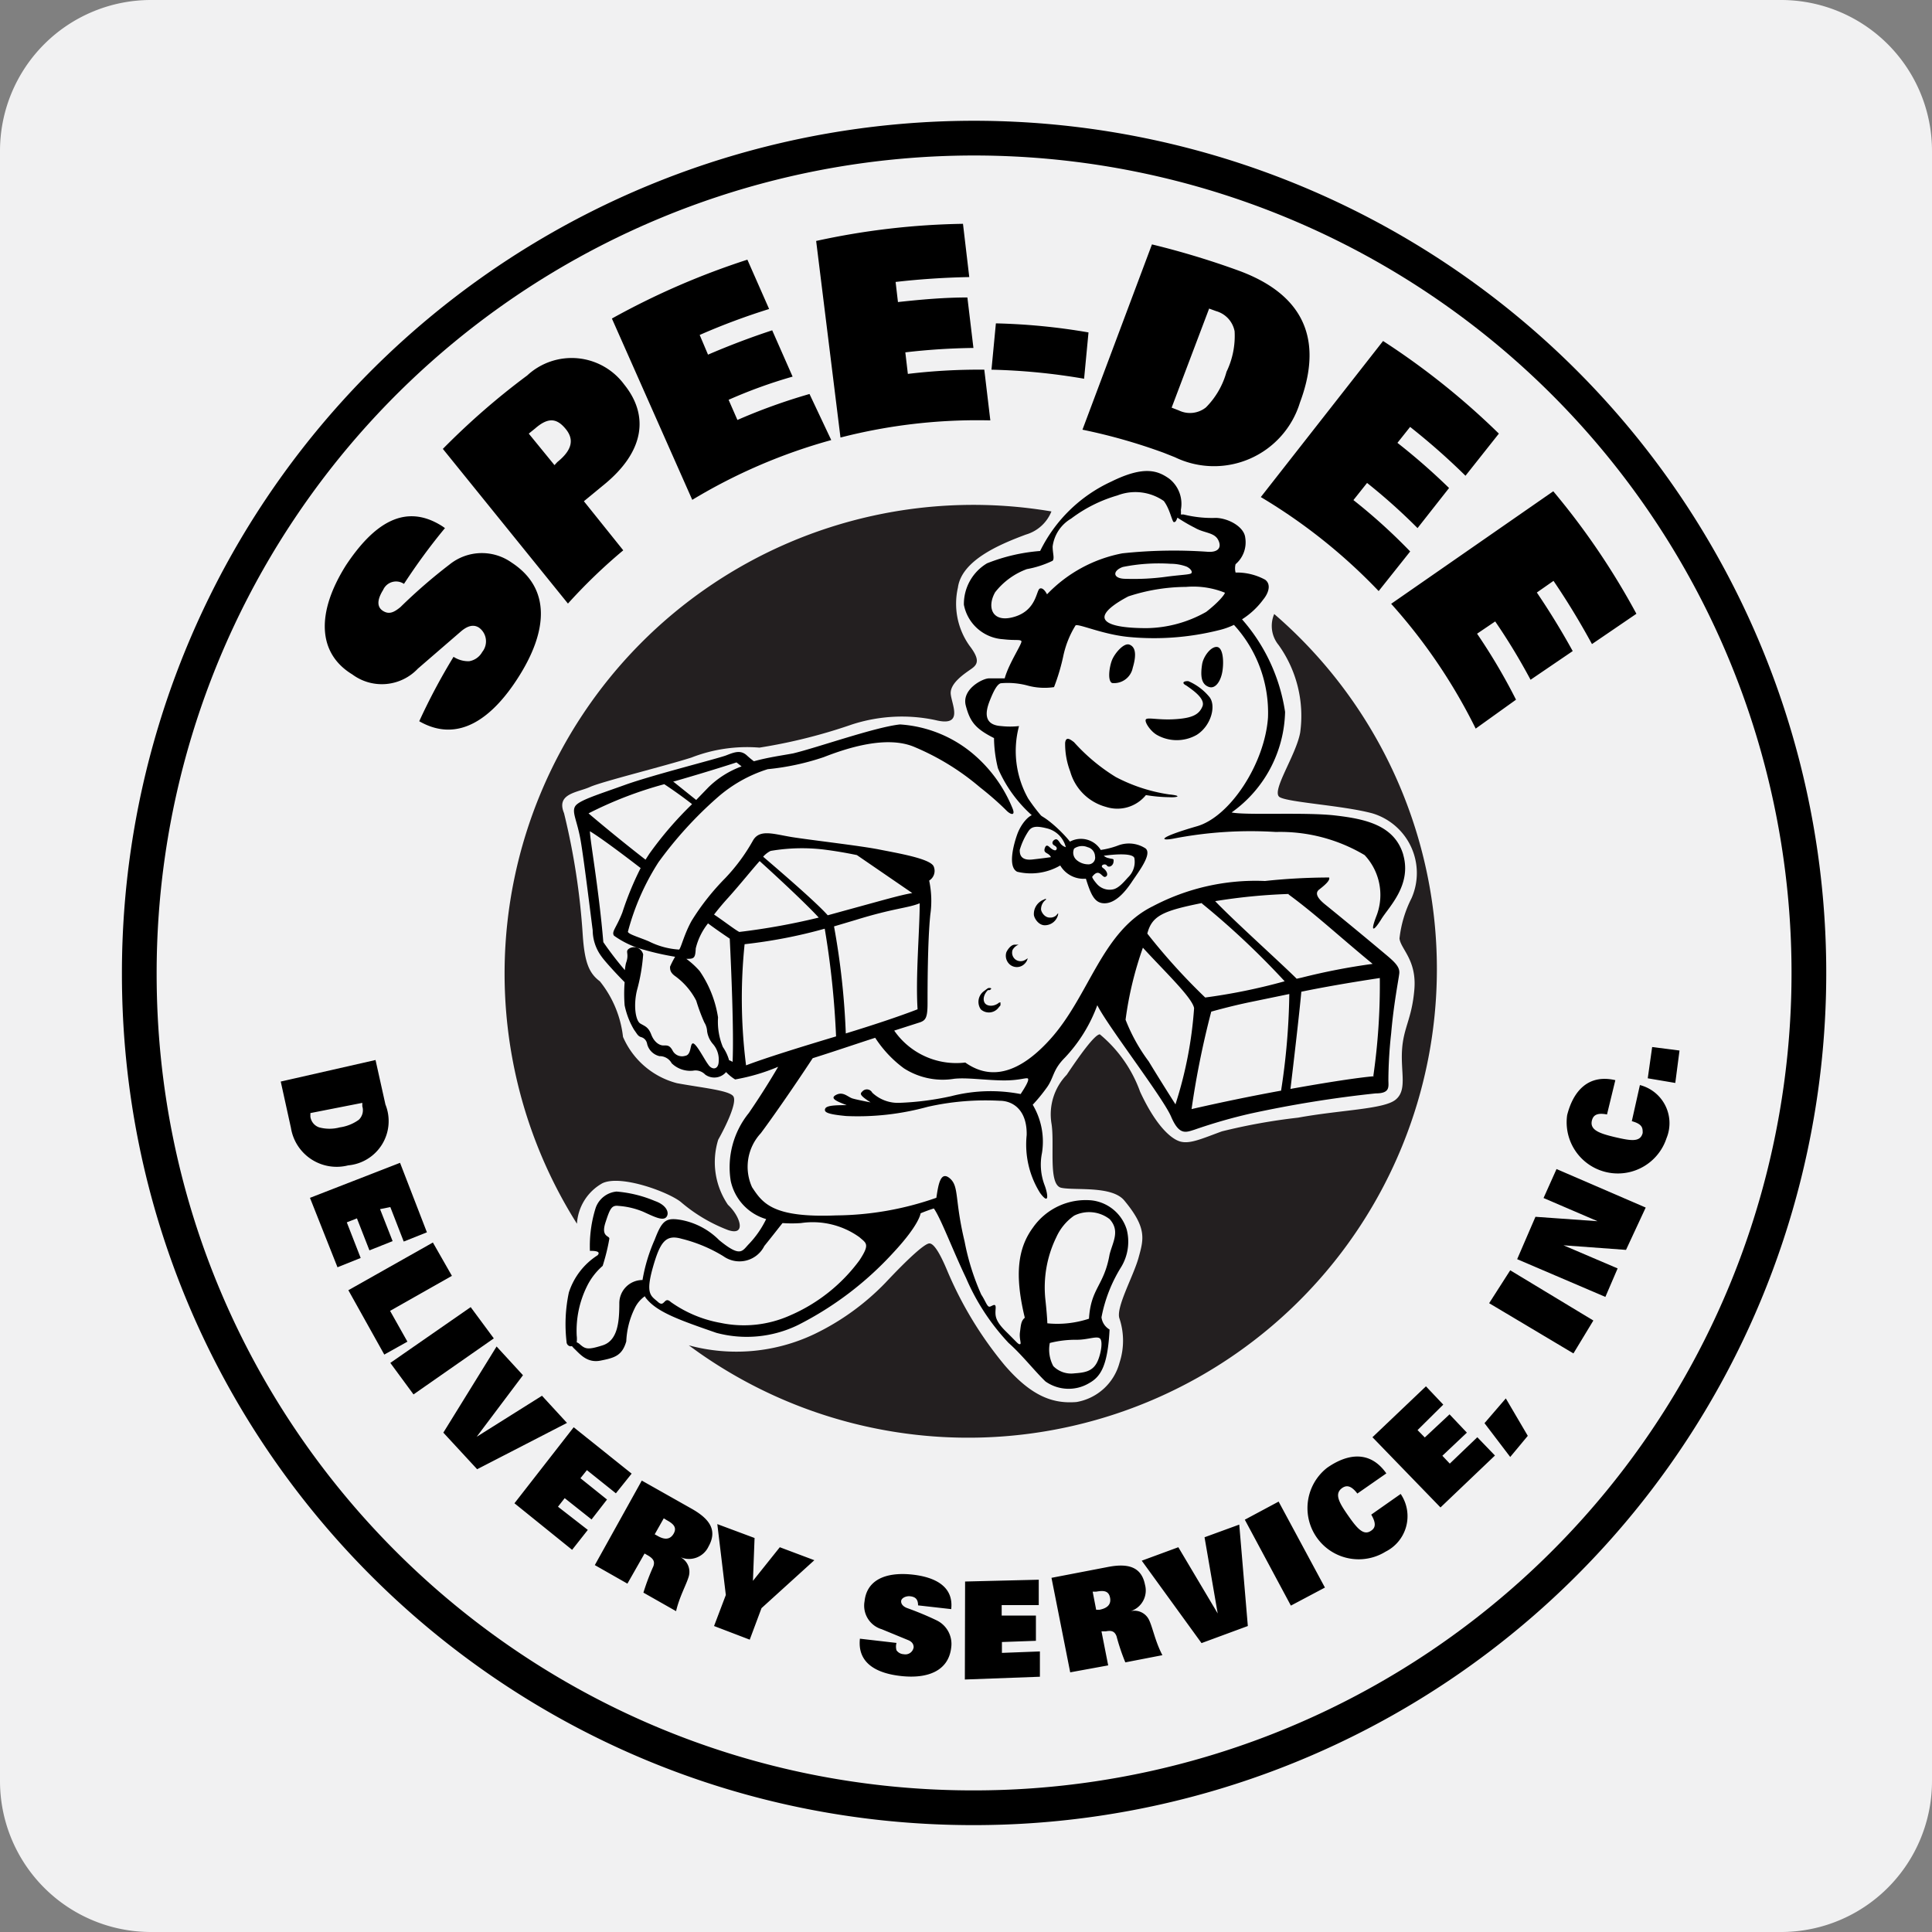
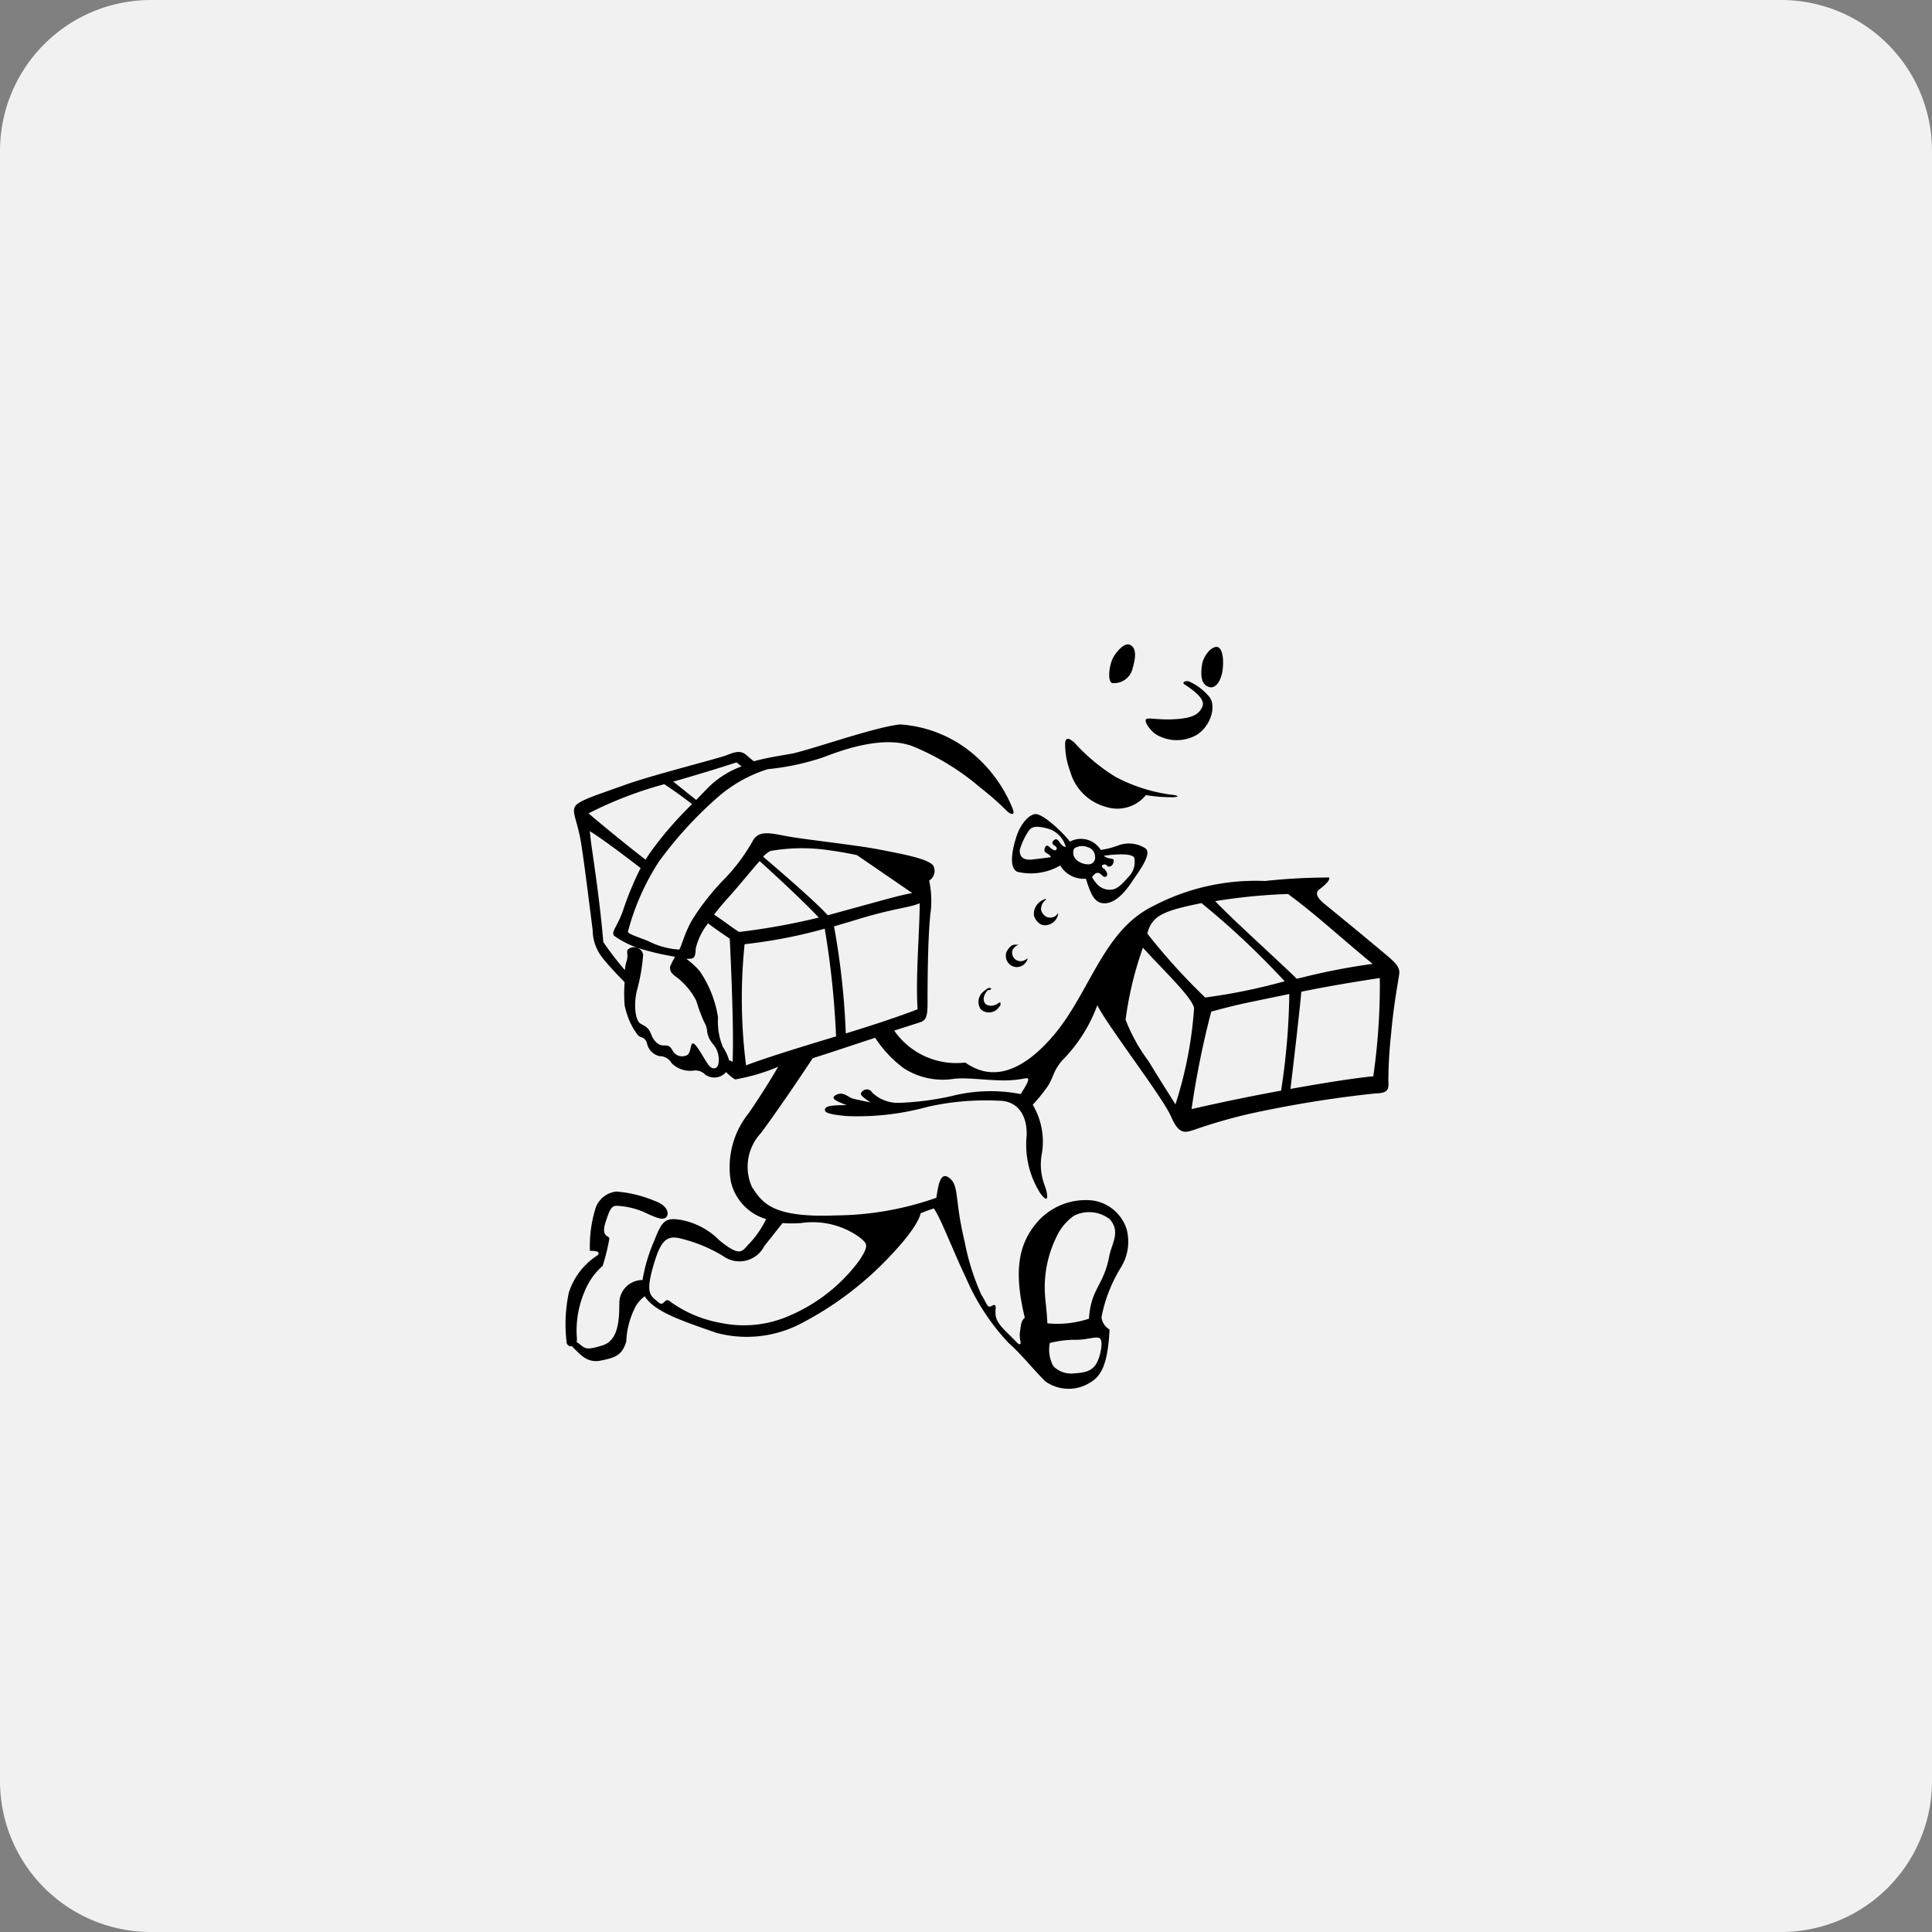
<svg xmlns="http://www.w3.org/2000/svg" width="32" height="32" viewBox="0 0 32 32">
  <rect x="0" y="0" width="32" height="32" fill="#808080" stroke="none" />
  <title>speedee</title>
  <g fill="none" fill-rule="evenodd">
    <path d="M32 29.5a2.5 2.5 0 0 1-2.5 2.5h-27A2.5 2.5 0 0 1 0 29.5v-27A2.5 2.5 0 0 1 2.5 0h27A2.5 2.5 0 0 1 32 2.5v27z" fill="#F1F1F2" />
-     <path d="M16.115 29.942A13.827 13.827 0 1 0 2.307 16.134c0 7.626 6.182 13.808 13.808 13.808z" stroke="#000" stroke-width=".575" />
    <path d="M18.704 10.676c-.092-.03-.238.142-.284.253-.046.112-.08.35 0 .384a.315.315 0 0 0 .342-.253c.061-.204.053-.345-.058-.384zM19.912 10.995c-.038.233 0 .345.112.383.11.038.203-.103.226-.28.023-.176 0-.383-.1-.383s-.215.157-.238.28zM19.644 11.351c.103.073.326.219.272.35-.054.13-.16.191-.437.21-.276.02-.453-.03-.495 0-.042.03.065.196.177.261a.667.667 0 0 0 .66 0c.245-.153.33-.499.203-.637a.917.917 0 0 0-.342-.253c-.073-.004-.119.027-.038.07zM17.791 12.295c.201.224.434.418.69.575.276.145.575.243.883.288.23.023.134.054 0 .046a2.532 2.532 0 0 1-.384-.035.61.61 0 0 1-.66.196.844.844 0 0 1-.594-.587 1.281 1.281 0 0 1-.084-.476c.015-.11.084-.057.15-.007z" fill="#000" fill-rule="nonzero" />
-     <path d="M23.242 14.155c-.146-.487-.626-.59-1.124-.648-.499-.058-1.473 0-1.719-.05.542-.384.87-1.001.886-1.665a2.992 2.992 0 0 0-.713-1.534c.137-.087.257-.199.353-.33.073-.088.142-.241.03-.326a.982.982 0 0 0-.49-.119.28.28 0 0 1 0-.138.476.476 0 0 0 .16-.44c-.018-.177-.272-.32-.483-.327a1.94 1.94 0 0 1-.54-.057h-.043a.449.449 0 0 0 0-.077.53.53 0 0 0-.191-.514c-.188-.134-.415-.223-.96.046a2.455 2.455 0 0 0-1.18 1.15 3 3 0 0 0-.879.204.786.786 0 0 0-.384.686c.061.318.33.553.653.572.195.023.276 0 .299.03.023.031-.207.365-.276.618h-.261c-.104 0-.453.18-.384.449.07.268.157.383.468.54.002.169.024.336.065.5.15.348.386.651.687.882h.115a2.938 2.938 0 0 1-.303-.384 1.607 1.607 0 0 1-.15-1.197c-.098.011-.197.011-.295 0-.31-.019-.253-.257-.192-.414.062-.157.12-.276.184-.295a1.27 1.27 0 0 1 .43.034c.147.042.301.052.453.03a3.38 3.38 0 0 0 .157-.532c.039-.174.106-.34.2-.491.053-.03.448.15.878.192.5.048 1.007.01 1.495-.112.086-.02.17-.05.25-.088.383.417.585.969.564 1.534-.054.768-.633 1.65-1.182 1.803-.648.188-.613.246-.383.203a6.7 6.7 0 0 1 1.695-.11 2.731 2.731 0 0 1 1.47.383c.25.266.328.65.202.993-.122.31-.046.265.077.065s.506-.563.36-1.066zm-5.9-4.311s-.057-.12-.118-.096c-.062.023-.05.357-.422.468-.372.111-.46-.161-.319-.407.136-.174.318-.307.526-.383.147-.026.29-.073.426-.138.034-.043 0-.12 0-.238a.629.629 0 0 1 .306-.46c.23-.174.49-.304.767-.384a.825.825 0 0 1 .768.092c.103.134.138.35.168.35.031 0 .039-.028.058-.074.094.062.191.119.291.169.15.088.319.073.384.2.065.126 0 .214-.192.195a8.028 8.028 0 0 0-1.396.027 2.332 2.332 0 0 0-1.247.679zm2.394-.357c0 .03-.134.03-.384.061a4 4 0 0 1-.705.039c-.223 0-.223-.134-.05-.196.26-.053.528-.07.794-.053.089 0 .177.016.26.046.058.026.1.076.085.103zm.242.648c-.301.171-.64.264-.986.269-.269 0-.618-.023-.687-.142-.069-.119.2-.288.384-.384.308-.102.63-.155.955-.157.22-.019.44.014.644.096 0 .027-.103.157-.31.318z" fill="#000" fill-rule="nonzero" />
    <path d="M18.232 14.078c.1-.015.198-.04.292-.076a.506.506 0 0 1 .449.05c.115.092-.112.383-.227.556-.115.172-.268.345-.44.353-.173.007-.235-.135-.32-.407a.449.449 0 0 1-.425-.219.967.967 0 0 1-.713.104c-.161-.08-.058-.457 0-.618.057-.16.184-.326.299-.337.115-.012.43.272.575.456a.384.384 0 0 1 .51.138zm-.579-.046a.426.426 0 0 0-.322-.314c-.184-.046-.25-.023-.3.054a1.15 1.15 0 0 0-.141.306c0 .05 0 .18.207.158.207-.023.31-.039.31-.039-.038-.08-.13-.057-.103-.145.027-.089.073-.024.104 0 .03.023.069.042.084.026.015-.015.023-.046-.027-.073-.05-.026-.038-.072 0-.095.039-.023.058 0 .096.057a.18.18 0 0 0 .092.065zm.706.18c.08.024.092 0 .084.066-.007.065-.08.1-.11.057-.032-.042-.124 0-.062.043.061.042.096.122.038.145-.057.023-.1-.16-.219 0 0 0 0 .027.073.112a.28.28 0 0 0 .276.095c.104-.023.204-.157.254-.207a.353.353 0 0 0 .095-.314c-.034-.08-.314-.062-.506-.035a.18.18 0 0 0 .077.039zm-.568-.157a.161.161 0 0 0 .039.188.3.3 0 0 0 .207.073.111.111 0 0 0 .1-.134.161.161 0 0 0-.123-.15.23.23 0 0 0-.223.023z" fill="#000" fill-rule="nonzero" />
    <path d="M22.973 15.827a81.135 81.135 0 0 0-1.012-.836c-.112-.088-.2-.188-.112-.257.089-.069.188-.153.165-.2-.355.001-.71.02-1.062.058a3.648 3.648 0 0 0-1.857.418c-.851.418-1.05 1.485-1.703 2.206-.652.721-1.12.583-1.404.383a1.25 1.25 0 0 1-1.177-.529l.43-.138c.092-.034.122-.08.122-.314 0-.234 0-1.025.046-1.47.027-.187.02-.378-.019-.563a.188.188 0 0 0 .073-.238c-.065-.127-.59-.215-.898-.276-.306-.062-1.15-.158-1.453-.207-.303-.05-.53-.135-.64.057a3.068 3.068 0 0 1-.461.625c-.211.214-.398.45-.556.706-.127.23-.173.445-.207.476a1.285 1.285 0 0 1-.499-.135c-.15-.065-.341-.118-.349-.16a4.02 4.02 0 0 1 .506-1.151 6.49 6.49 0 0 1 .97-1.067c.244-.216.53-.378.84-.475.317-.031.628-.098.929-.2.383-.15 1.04-.364 1.5-.168.394.165.76.39 1.085.667.153.12.3.247.437.383.07.073.161.1.1-.042a2.324 2.324 0 0 0-.61-.859 2.087 2.087 0 0 0-1.25-.522c-.41.043-1.37.384-1.772.48-.184.034-.414.065-.648.13a1.412 1.412 0 0 1-.12-.1c-.1-.088-.199-.053-.333 0-.134.054-1.227.327-1.684.492-.456.164-.767.257-.825.356-.057.1.035.234.093.568.057.334.164 1.216.199 1.484a.736.736 0 0 0 .146.434c.05.073.245.287.383.425-.01.128-.01.256 0 .384.03.144.082.281.158.407.046.061.06.103.115.119.053.014.092.06.1.115a.276.276 0 0 0 .203.2.226.226 0 0 1 .203.118.441.441 0 0 0 .353.123.222.222 0 0 1 .203.065c.109.078.259.06.345-.042a.767.767 0 0 0 .15.122c.245-.043.484-.113.713-.21a12.63 12.63 0 0 1-.487.767 1.427 1.427 0 0 0-.299 1.123c.065.303.29.546.587.633-.074.153-.17.292-.288.415-.111.115-.134.226-.49-.066a1.197 1.197 0 0 0-.622-.333c-.257-.046-.322 0-.445.322a2.8 2.8 0 0 0-.203.671.384.384 0 0 0-.384.384c0 .299-.023.617-.276.698-.253.08-.288.061-.384-.023a.142.142 0 0 0-.046-.027.449.449 0 0 0 0-.111 1.66 1.66 0 0 1 .17-.817 1.07 1.07 0 0 1 .26-.338c.047-.148.085-.3.111-.452 0-.05-.142-.027-.065-.265.077-.238.104-.292.222-.276.139.01.275.043.403.096.184.084.326.157.384.088.057-.07 0-.2-.188-.265a2.056 2.056 0 0 0-.637-.157.407.407 0 0 0-.345.268c-.073.23-.105.472-.096.714.057 0 .192 0 .127.073a1.15 1.15 0 0 0-.476.617 2.52 2.52 0 0 0-.038.817c0 .054.053.085.088.07l.03.034c.096.088.215.253.445.207.23-.046.357-.08.426-.318a1.37 1.37 0 0 1 .138-.545.514.514 0 0 1 .169-.203.23.23 0 0 0 .035.05c.187.222.563.352 1.15.556a1.94 1.94 0 0 0 1.354-.13 5.496 5.496 0 0 0 1.573-1.194c.44-.471.456-.656.456-.656.072-.03.145-.057.219-.08.111.15.318.702.533 1.15.17.398.41.763.706 1.078.218.192.426.46.61.637.213.15.495.163.72.03.185-.103.311-.268.342-.89a.272.272 0 0 1-.134-.202c.056-.296.167-.578.326-.833a.81.81 0 0 0 .092-.621.69.69 0 0 0-.58-.483 1.066 1.066 0 0 0-.974.452c-.245.334-.31.767-.134 1.492-.065.054-.065.127-.08.238-.016.111.03.196 0 .2-.031.003-.039-.02-.23-.208-.192-.188-.18-.272-.173-.383.008-.111-.065-.03-.104-.03-.038 0-.065-.097-.134-.2a3.981 3.981 0 0 1-.276-.879c-.169-.705-.088-.912-.245-1.047-.158-.134-.192.12-.223.322a5.12 5.12 0 0 1-1.66.292c-1.048.042-1.217-.2-1.393-.468a.817.817 0 0 1 .146-.894c.172-.23.529-.74.859-1.242.345-.108.736-.242 1.035-.338.127.196.288.368.476.506.247.158.543.22.832.173.208-.023.51.023.802.027.292.004.407-.058.422-.027.015.03-.042.13-.123.253a2.616 2.616 0 0 0-1.15.035c-.28.062-.563.099-.848.11a.621.621 0 0 1-.46-.168.1.1 0 0 0-.154-.03c-.046.045-.077.06.127.191 0 0-.223-.042-.3-.065-.076-.023-.153-.119-.268-.061-.115.057 0 .107.173.172-.158 0-.334 0-.357.058-.023.057.027.092.349.122.455.02.91-.032 1.35-.153.39-.088.79-.121 1.19-.1.222 0 .456.154.448.568-.035.336.043.673.222.959.165.222.123 0 .077-.123a.963.963 0 0 1-.046-.537c.045-.277-.01-.56-.153-.801.08-.085.154-.175.222-.269.134-.176.1-.3.31-.51.237-.251.42-.547.538-.87.153.321 1.09 1.533 1.223 1.848.135.315.246.257.384.215.307-.107.619-.197.936-.269.682-.148 1.373-.26 2.067-.333.246 0 .211-.112.211-.227a7.31 7.31 0 0 1 .046-.767c.042-.49.123-.89.134-.99.012-.1-.057-.176-.203-.299zm-4.794 6.72c-.077.173-.223.188-.384.2a.414.414 0 0 1-.349-.12.575.575 0 0 1-.058-.383c.146-.037.295-.055.445-.053.185 0 .33-.066.384-.023.054.042.02.249-.038.38zm-.683-2.055a.87.87 0 0 1 .295-.357.556.556 0 0 1 .587.057c.18.196.05.384 0 .587-.092.522-.31.553-.341 1.063-.223.073-.458.1-.69.076 0 0 0-.092-.031-.383-.04-.358.022-.72.18-1.043zm-4.534-.234c.101.007.202.007.303 0 .342-.051.69.033.97.234.112.1.18.11 0 .383-.295.4-.692.716-1.15.913a1.872 1.872 0 0 1-1.15.123 2.037 2.037 0 0 1-.825-.346c-.112-.103-.1.1-.211 0-.112-.1-.211-.122-.089-.56.123-.437.215-.563.48-.487.243.06.476.157.69.288a.46.46 0 0 0 .68-.169c.137-.169.245-.31.302-.38zm-.2-6.164c.292-.05.59-.058.883-.023a6.8 6.8 0 0 1 .548.092l.917.629c-.203.034-.46.111-1.15.299l-.25.069c-.153-.173-.59-.56-1.07-.97a.407.407 0 0 1 .123-.096zm-1.599-1.151c.591-.169 1.036-.315 1.036-.315l.084.066a1.534 1.534 0 0 0-.552.349l-.2.207-.383-.307h.015zm-.16.046c.145.096.302.207.46.33a5.941 5.941 0 0 0-.71.825l-.061.095c-.518-.402-.944-.767-.944-.767.4-.204.82-.366 1.254-.483zm.72 4.633c-.061-.084-.191-.34-.245-.34-.054 0-.02.19-.13.206a.176.176 0 0 1-.212-.096c-.05-.084-.088-.076-.15-.076-.06 0-.149-.05-.199-.18-.05-.131-.11-.139-.184-.185-.073-.046-.115-.287-.053-.548.054-.194.088-.394.103-.595a.157.157 0 0 0-.222-.103c-.092.053 0 .076-.062.245a.767.767 0 0 0-.019.119 5.62 5.62 0 0 1-.357-.464c-.076-.901-.222-1.692-.222-1.837.165.1.502.349.84.61-.12.237-.221.483-.303.736-.1.257-.184.318-.138.384.154.11.327.19.51.237.165.047.333.084.502.112-.031.053-.06.108-.084.165 0 .042 0 .092.077.15.15.107.273.249.357.413.037.123.082.244.134.36a.303.303 0 0 1 .046.147c.012.08.046.154.1.214.067.079.1.181.092.284-.004.146-.12.146-.18.042zm.41-.034a.196.196 0 0 0-.057-.027.74.74 0 0 0-.103-.219 1.1 1.1 0 0 1-.08-.49 1.86 1.86 0 0 0-.304-.768 1.354 1.354 0 0 0-.222-.203h.038c.103 0 .111-.038.119-.173.036-.15.106-.292.203-.414.123.092.23.165.36.253.024.491.07 1.55.047 2.04zm-.306-2.44a4.45 4.45 0 0 1 .238-.283c.203-.227.383-.453.517-.603.45.407.825.768.979.936-.434.106-.873.185-1.316.238-.08-.042-.272-.192-.418-.288zm.53 2.497a8.784 8.784 0 0 1-.024-2.006c.449-.05.893-.135 1.327-.257.1.59.162 1.186.188 1.784-.587.176-1.17.357-1.492.48zm1.652-.529a12.462 12.462 0 0 0-.195-1.772l.36-.107c.633-.196.867-.196 1.059-.276 0 .456-.07 1.212-.035 1.756-.318.123-.748.265-1.189.4zm7.334-2.301c.445.326.825.683 1.392 1.15a10.54 10.54 0 0 0-1.173.227l-.085.019c-.253-.253-1.035-.955-1.35-1.285a9.474 9.474 0 0 1 1.216-.119v.008zm-1.435.15c.487.396.944.827 1.37 1.288-.432.12-.872.21-1.316.269a10.28 10.28 0 0 1-.959-1.059c.077-.295.257-.376.905-.506v.007zm-.437 3.329s-.257-.403-.445-.714a2.915 2.915 0 0 1-.383-.69c.053-.407.15-.807.287-1.193.35.384.817.825.848 1.001a6.67 6.67 0 0 1-.307 1.588v.008zm1.75-.23c-.461.084-.971.188-1.485.306.078-.544.187-1.083.326-1.614 0 0 .31-.089.644-.158l.649-.134a11.288 11.288 0 0 1-.135 1.592v.008zm1.534-.238c-.265.023-.768.1-1.381.21.042-.348.15-1.269.18-1.61.338-.07.767-.146 1.3-.227.006.542-.03 1.083-.107 1.62l.008.007z" fill="#000" fill-rule="nonzero" />
    <path d="M16.548 16.606c-.084.073-.207.065-.241 0-.035-.065 0-.153.057-.207h.027c.039-.02.03-.035 0-.035s-.023 0-.096.054a.219.219 0 0 0-.05.3.2.2 0 0 0 .296-.031l.03-.035v-.05l-.023.004zM16.99 15.893a.146.146 0 0 1-.17 0 .142.142 0 0 1-.049-.158.192.192 0 0 1 .1-.088h-.066c-.065 0-.126.096-.138.13a.192.192 0 0 0 .066.204.18.18 0 0 0 .218 0 .207.207 0 0 0 .054-.062c.02-.042.02-.057 0-.034l-.015.008zM17.388 15.198c-.088 0-.141-.092-.145-.134a.196.196 0 0 1 .084-.165s0-.023-.034 0a.215.215 0 0 0-.058.03.253.253 0 0 0-.111.216c0 .057.077.188.192.18a.226.226 0 0 0 .21-.18v-.02l-.034.039a.146.146 0 0 1-.104.034z" fill="#000" fill-rule="nonzero" />
-     <path d="M9.978 19.598c.315-.15 1.132.16 1.312.322.228.193.487.346.767.453.31.107.207-.227 0-.418a1.254 1.254 0 0 1-.161-1.078c.134-.238.31-.61.253-.714-.057-.103-.522-.145-.936-.222-.4-.104-.73-.387-.894-.767a1.787 1.787 0 0 0-.383-.92c-.18-.135-.253-.312-.284-.768a11.538 11.538 0 0 0-.31-2.018c-.135-.326.222-.34.429-.433.207-.092 1.22-.341 1.68-.487.358-.14.744-.196 1.128-.165a8.922 8.922 0 0 0 1.534-.384c.446-.144.922-.17 1.38-.072.476.118.27-.254.254-.434-.015-.18.238-.341.341-.414.104-.073.15-.15-.03-.384a1.2 1.2 0 0 1-.192-.962c.061-.45.682-.714 1.127-.879a.652.652 0 0 0 .422-.383 7.763 7.763 0 0 0-7.859 11.798.825.825 0 0 1 .422-.671zM21.105 10.17a.499.499 0 0 0 .073.514c.3.42.428.939.357 1.45-.07.383-.491.982-.338 1.07.154.088 1.055.138 1.535.268a1.032 1.032 0 0 1 .648 1.404 1.948 1.948 0 0 0-.2.668c.02.176.288.356.246.847-.042.491-.18.622-.204 1.001-.023.38.089.668-.11.825-.2.157-.898.165-1.612.295a9.777 9.777 0 0 0-1.262.227c-.326.119-.529.214-.69.168-.161-.046-.41-.276-.664-.824a2.202 2.202 0 0 0-.667-.951c-.088 0-.357.383-.549.67a.944.944 0 0 0-.253.802c.058.342-.061 1.024.165 1.07.227.047.833-.038 1.04.208.383.46.322.644.238.95-.085.308-.384.833-.315 1.01a1.17 1.17 0 0 1 0 .728.894.894 0 0 1-.713.652c-.384.031-.74-.088-1.19-.61-.39-.47-.709-.994-.947-1.557-.126-.303-.226-.46-.299-.46-.073 0-.326.223-.729.652-.338.35-.735.637-1.173.848-.65.31-1.389.376-2.083.188a7.763 7.763 0 0 0 9.696-12.113z" fill="#231F20" fill-rule="nonzero" />
-     <path d="M6.22 17.557l.164.737a.736.736 0 0 1-.617 1.008.767.767 0 0 1-.948-.62l-.169-.768 1.57-.357zm-1.079.879v.061c.012.082.068.15.146.176.112.03.23.03.341 0a.702.702 0 0 0 .315-.126.219.219 0 0 0 .058-.223v-.057l-.86.169zM6.626 19.26l.445 1.151-.384.153-.222-.571-.17.034.208.53-.384.153-.207-.53-.168.066.23.59-.384.154-.456-1.15zM7.17 20.58l.315.552-1.024.58.287.51-.383.214-.595-1.066zM7.796 21.65l.383.518-1.33.928-.384-.522zM8.225 22.302l.437.476-.767 1.02 1.082-.68.414.45-1.488.767-.56-.606zM9.502 23.64l.96.768-.261.326-.48-.384-.107.134.44.353-.256.33-.445-.353-.111.142.494.384-.26.33-.955-.771zM10.63 24.523l.829.468c.303.172.425.36.276.625a.357.357 0 0 1-.464.176c.114.06.172.19.138.315-.039.138-.154.334-.211.579l-.541-.307c.046-.149.101-.295.165-.437.027-.077 0-.123-.08-.173l-.066-.038-.284.499-.54-.307.778-1.4zm.261.916c.107.062.203.07.265-.034.061-.104 0-.165-.112-.226l-.05-.031-.15.265.047.026zM12.022 26.418l-.141-1.174.617.23-.027.71.445-.557.572.215-.875.794-.195.522-.591-.226zM15.206 26.59c0-.1-.042-.138-.123-.15-.08-.011-.153.031-.157.077-.004.046.027.088.092.115.167.06.331.127.491.204.172.08.272.264.246.452-.043.384-.384.522-.833.472-.383-.042-.725-.2-.679-.618l.606.07a.219.219 0 0 0 0 .122.153.153 0 0 0 .12.065.138.138 0 0 0 .164-.115c0-.057-.034-.096-.092-.119l-.437-.18a.407.407 0 0 1-.284-.464c.035-.334.322-.49.79-.441.384.042.687.2.645.572l-.549-.062zM15.985 26.195l1.22-.03v.421h-.614v.173h.567v.418l-.563.02v.18l.629-.024v.419l-1.243.046zM17.415 26.134l.936-.18c.338-.066.556 0 .614.295a.36.36 0 0 1-.238.437.268.268 0 0 1 .307.15c.061.13.1.352.219.579l-.614.119a3.452 3.452 0 0 1-.146-.434c-.03-.076-.077-.1-.176-.08h-.073l.111.564-.629.115-.31-1.565zm.794.529c.12-.023.2-.08.177-.2-.023-.118-.108-.122-.23-.1h-.058l.058.3h.053zM18.911 25.85l.606-.223.652 1.097-.218-1.262.575-.21.142 1.68-.767.283zM20.618 25.171l.56-.3.767 1.424-.564.299zM23.2 24.745a.656.656 0 0 1-.25.955.848.848 0 0 1-.97-1.388c.333-.234.71-.296.982.092l-.48.334c-.111-.146-.188-.135-.25-.093-.137.096-.053.242.097.457.15.215.257.341.383.25.07-.047.085-.12 0-.265l.487-.342zM22.732 23.805l.886-.843.287.303-.426.422.12.122.41-.383.287.303-.406.383.123.13.456-.437.292.303-.902.86zM24.588 23.572l.353-.41.364.62-.291.35zM24.665 21.585l.349-.545 1.377.832-.33.545zM25.129 20.856l.303-.702 1.028.073-.894-.384.215-.48 1.477.638-.326.701-1.036-.076.897.383-.203.472zM27.162 17.972a.652.652 0 0 1 .44.882.848.848 0 0 1-1.645-.384c.096-.383.338-.686.798-.579l-.138.568c-.18-.035-.23.023-.25.1-.038.157.123.214.384.276.261.06.418.088.457-.07 0-.08 0-.145-.18-.195l.134-.598zM27.292 17.86l.073-.518.453.058-.07.537zM7.37 8.747l-.038-.027c-.63-.407-1.151-.035-1.6.64-.499.79-.472 1.462.104 1.811a.82.82 0 0 0 1.085-.096l.714-.617c.095-.081.199-.127.299-.062a.28.28 0 0 1 .053.403.303.303 0 0 1-.218.153.453.453 0 0 1-.257-.073c-.21.344-.4.7-.568 1.067.668.383 1.228-.085 1.63-.71.495-.767.564-1.484-.1-1.918a.852.852 0 0 0-1.027.031 8.86 8.86 0 0 0-.814.706c-.107.088-.188.126-.287.065-.1-.061-.108-.176 0-.349a.234.234 0 0 1 .345-.1c.209-.32.435-.63.679-.924zM9.23 7.654c.257-.207.28-.384.134-.556-.145-.173-.287-.188-.502 0l-.104.084.426.522.046-.05zm-1.895-.219c.434-.44.9-.847 1.397-1.216a1.082 1.082 0 0 1 1.607.15c.402.498.356 1.1-.346 1.668l-.322.265.652.813a9.056 9.056 0 0 0-.916.882L7.335 7.435zM13.407 6.526c-.406.117-.805.26-1.193.43l-.146-.334a8.12 8.12 0 0 1 1.06-.384l-.338-.767c-.365.12-.714.253-1.063.403l-.138-.326c.375-.165.76-.308 1.15-.43l-.36-.817c-.778.251-1.53.578-2.244.975l1.331 3.003a9.152 9.152 0 0 1 2.302-.99l-.36-.763zM23.357 9.134a9.367 9.367 0 0 0-.94-.851l.226-.284c.293.233.572.483.836.748l.522-.664a10.563 10.563 0 0 0-.855-.748l.21-.264c.32.253.627.523.917.809l.553-.698a12.312 12.312 0 0 0-1.918-1.534l-2.025 2.585a9.205 9.205 0 0 1 1.952 1.557l.522-.656zM25.11 11.589a9.727 9.727 0 0 0-.645-1.093l.3-.203c.213.31.408.633.586.966l.698-.475a12.37 12.37 0 0 0-.594-.97l.276-.193c.23.338.442.688.637 1.047l.736-.502c-.389-.721-.85-1.401-1.377-2.029l-2.685 1.864a9.163 9.163 0 0 1 1.4 2.067l.668-.479zM16.303 6.123a9.923 9.923 0 0 0-1.266.07l-.042-.357c.374-.044.75-.068 1.128-.073l-.1-.836c-.384 0-.767.034-1.15.076l-.039-.333c.401-.046.808-.073 1.22-.081l-.104-.882c-.818.013-1.633.108-2.432.284l.403 3.256a9.083 9.083 0 0 1 2.482-.284l-.1-.84zM17.956 6.273l.073-.767a10.356 10.356 0 0 0-1.534-.15l-.073.767c.514.012 1.027.062 1.534.15zM19.406 6.752l.119.046c.147.071.321.052.449-.05.163-.164.28-.367.341-.59.101-.209.147-.44.134-.671a.43.43 0 0 0-.307-.334l-.115-.042-.621 1.641zm-1.477.365l1.151-3.069c.493.12.978.267 1.454.441 1.204.45 1.33 1.29.997 2.179a1.488 1.488 0 0 1-2.071.905l-.184-.073a9.393 9.393 0 0 0-1.347-.383z" fill="#000" fill-rule="nonzero" />
  </g>
</svg>